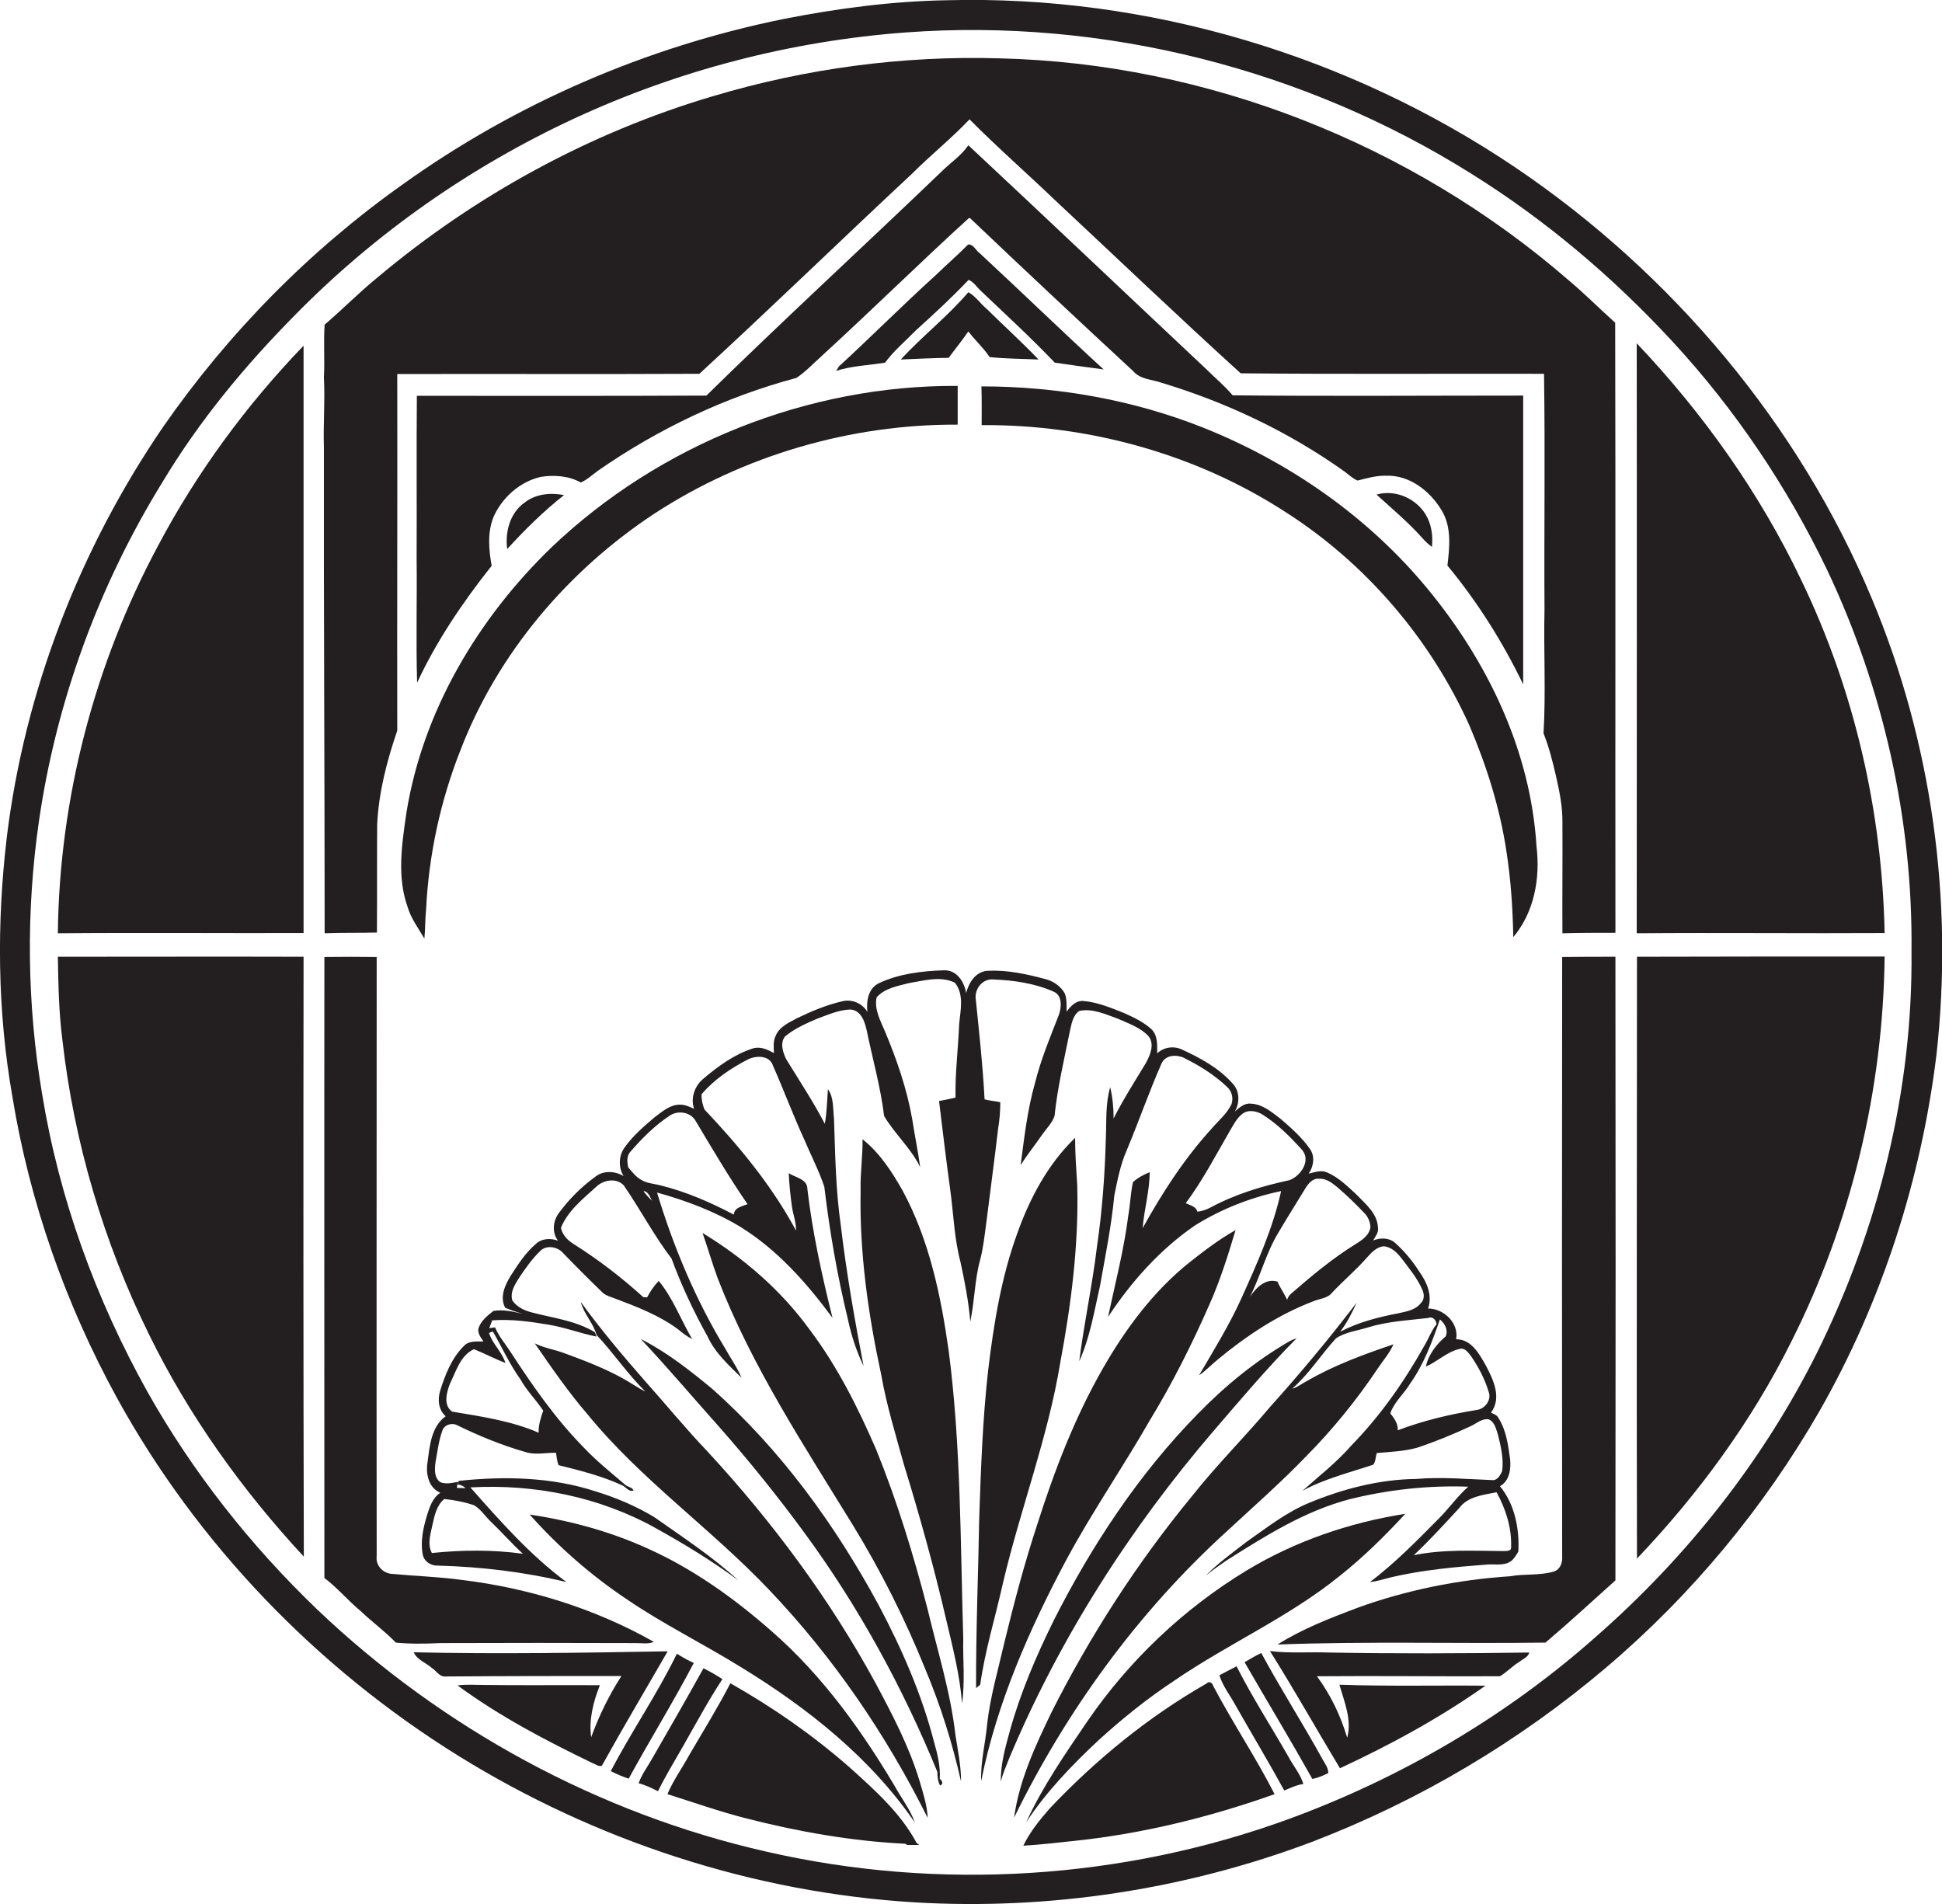
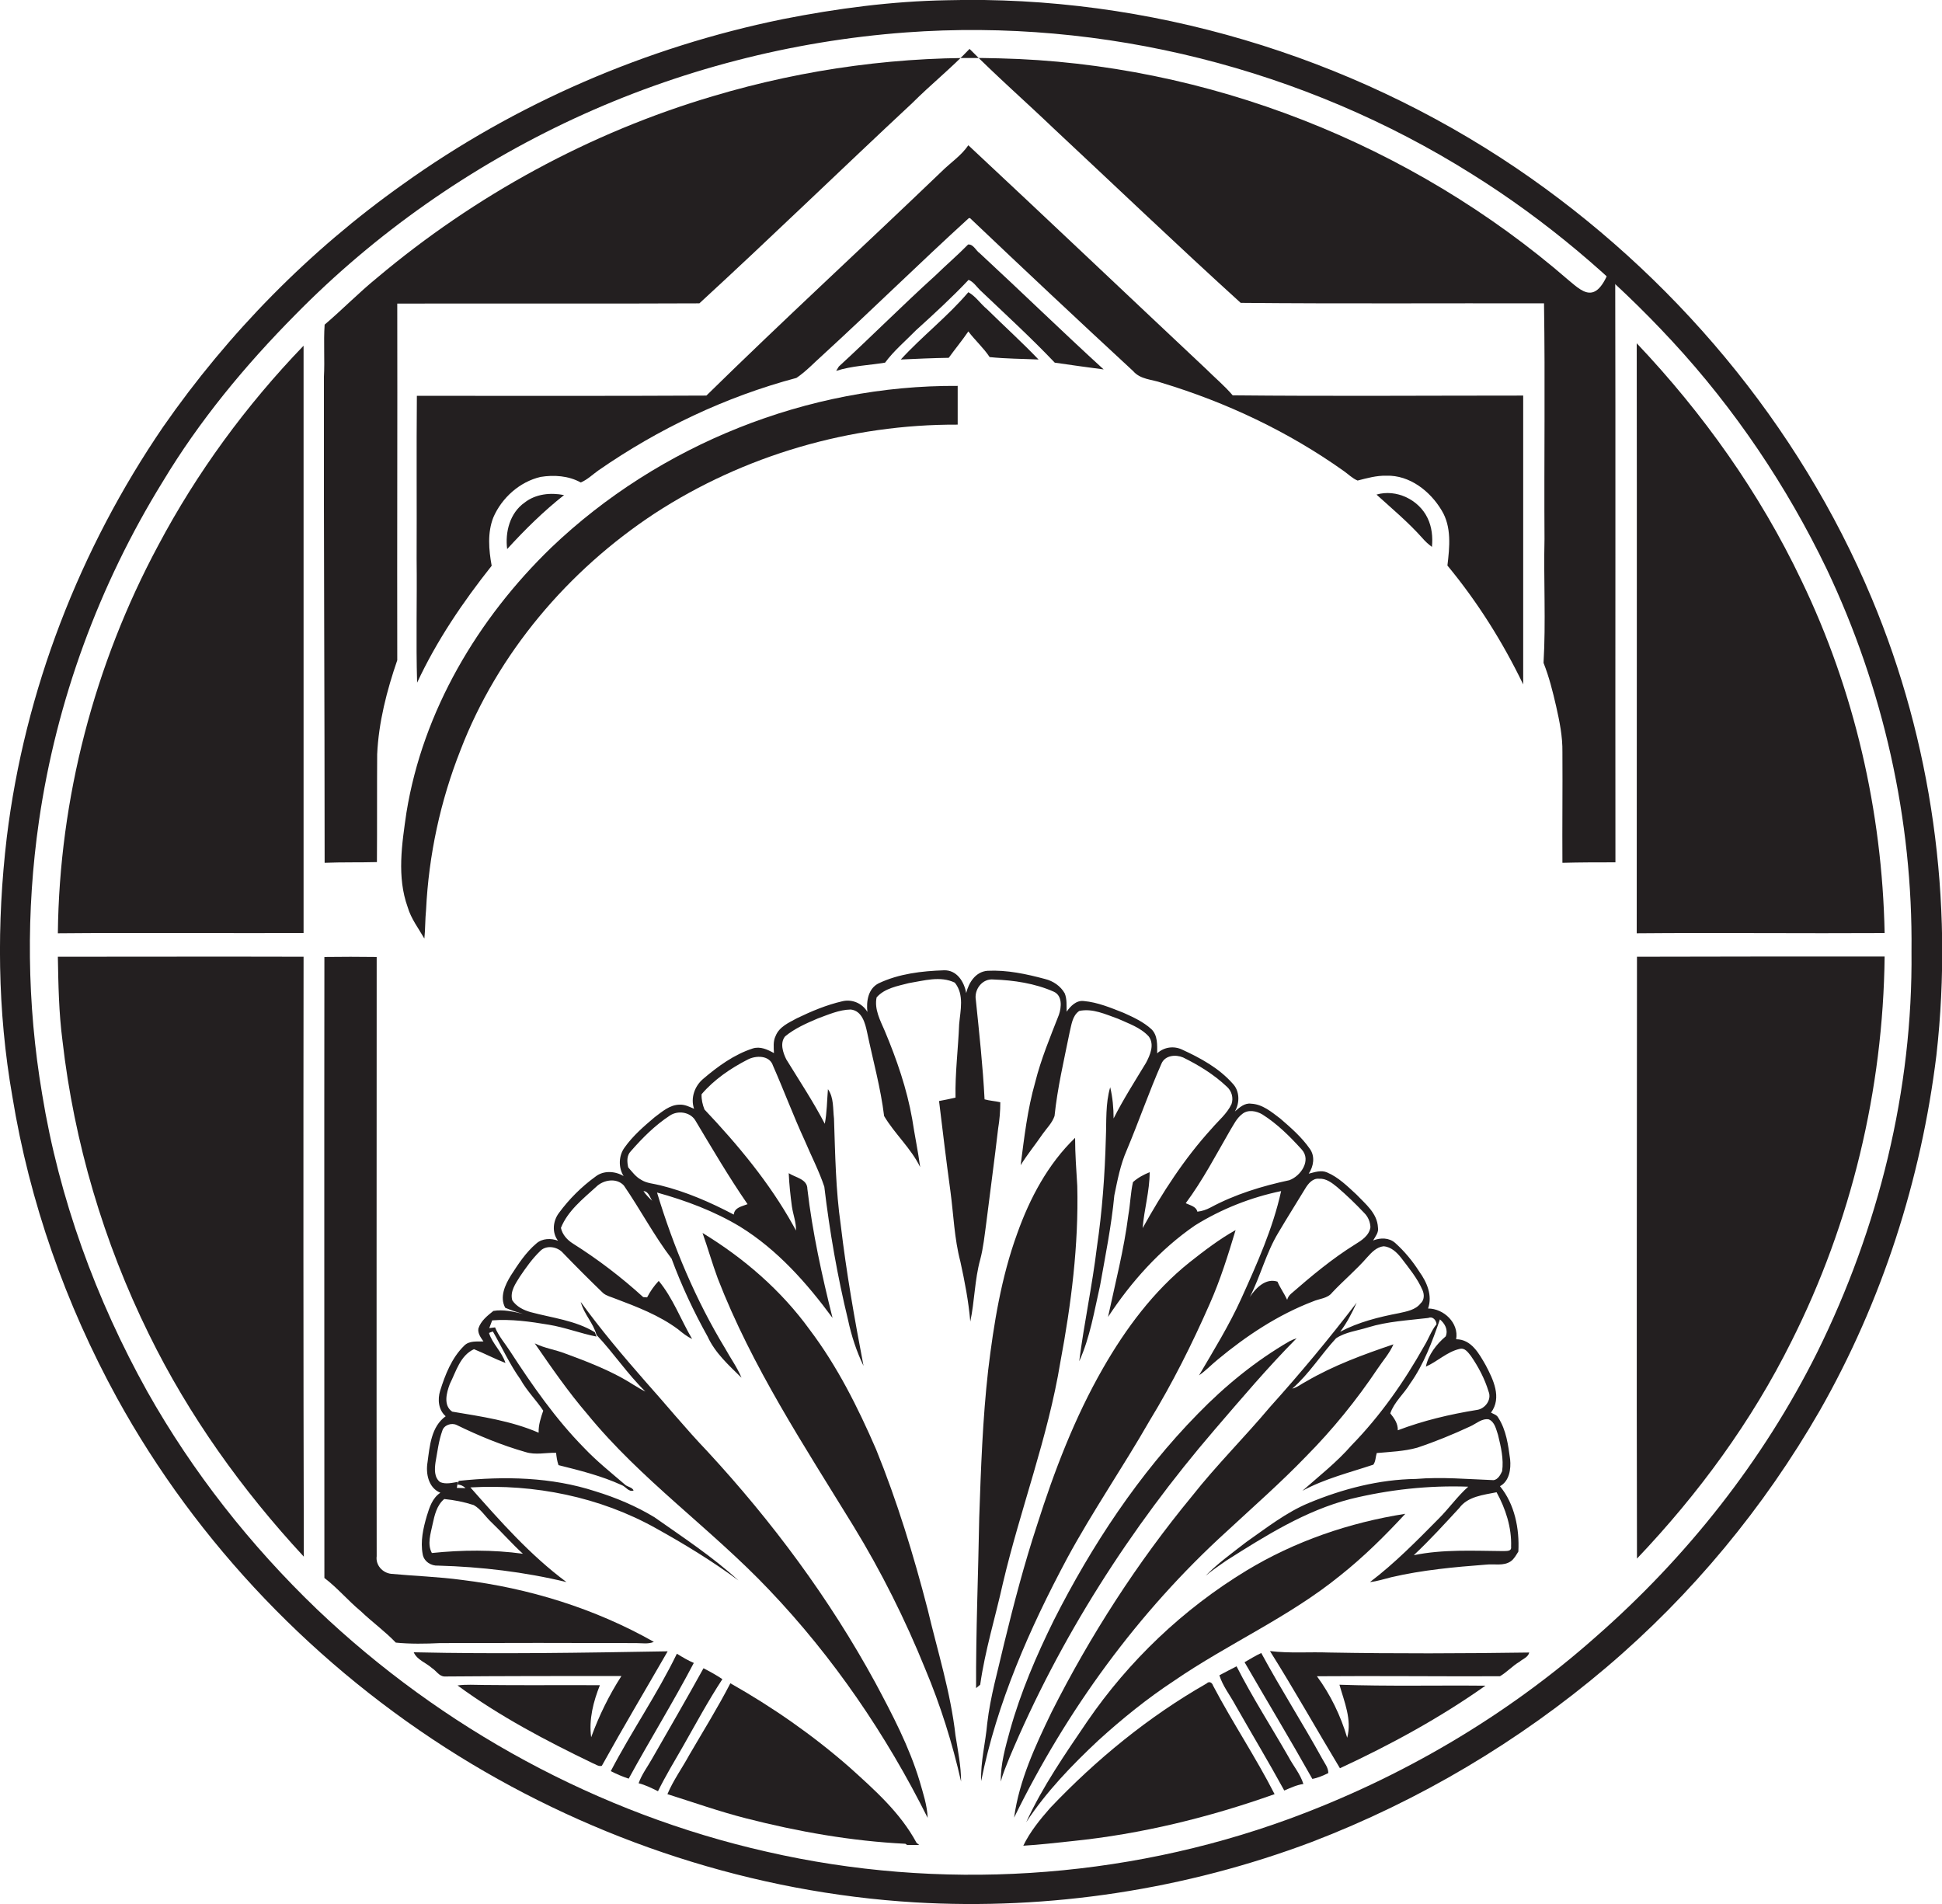
<svg xmlns="http://www.w3.org/2000/svg" version="1.1" id="Layer_1" x="0px" y="0px" viewBox="0 0 802.2 786.5" enable-background="new 0 0 802.2 786.5" xml:space="preserve">
  <g>
    <path fill="#231F20" d="M773.2,247.2c-30.1-72-82.4-134.1-146.9-177.8C557.5,22.9,474.2-2.1,391.1,0.1c-22.8,0.4-45.4,3.4-67.7,7.8   C267,19.4,213,42.7,166.3,76.2c-38.5,27.3-72,61.4-98.9,100.1C32.9,226.8,10.2,285.3,2.8,345.9c-4.2,35.5-3.9,71.7,2.3,107   c7.1,43.6,22,85.8,43.2,124.5c33.2,60.4,82.6,111.6,141.1,147.9c56.6,35.1,121.9,56.5,188.5,60.5c55.6,3.3,111.9-5.3,164.1-25   c44.3-17,85.6-41.5,121.7-72.2c35.2-29.9,65-65.9,88-105.9c25.7-45.1,41.9-95.4,48.2-146.9C807.1,372,798,306.4,773.2,247.2z    M750.6,558.7c-22.3,44.7-53.9,84.6-91.5,117.5c-37,32.8-80.4,58.2-126.8,75.2c-68.5,25-144.4,29.8-215.5,13.5   c-69.5-15.7-134.3-51-185.9-100.2c-27.5-26.4-51.3-56.6-70-89.8c-21.3-38.2-36.5-79.9-43.5-123c-6.3-37.2-6.7-75.5-1.3-112.8   c7.2-49.6,24.8-97.5,51.1-140.1c15.2-25.3,34.1-48.1,54.8-69c33.1-33.7,72.3-61.1,115.1-81c43.1-20,89.8-32.1,137.1-35.6   c81.5-6,164.6,15,233.8,58.5c30.6,19.1,58.3,42.6,82.8,69.1c25.8,27.9,47.3,59.8,63.8,94.1c23.3,49.1,35.6,103.5,35,157.9   C790.2,450.2,776,507.4,750.6,558.7z" />
-     <path fill="#231F20" d="M647.9,115.7c-64.8-56.2-149.3-89.6-235.1-91.6c-39.9-1.2-80,4.2-118.2,15.6c-50.8,15-98.4,41-138.9,75.1   c-7.5,6.1-14.2,13-21.6,19.3c-0.5,7.2,0.1,14.5-0.3,21.7c0.5,9.7-0.3,19.4,0,29.1c-0.1,66.9,0.3,133.7,0.3,200.6   c7.2-0.3,14.4-0.1,21.6-0.3c0.1-14.8,0-29.6,0.1-44.5c0.6-13.3,4-26.4,8.3-38.9c-0.1-49.1,0.1-98.2,0-147.3   c41.6-0.1,83.2,0.1,124.8-0.1c29.6-27.2,58.5-55.3,87.9-82.7c7.7-7.7,16.2-14.5,23.7-22.4c11.3,11.4,23.3,21.9,34.9,33   c25.7,24,51.1,48.3,77.1,71.9c41.8,0.4,83.5,0.1,125.3,0.2c0.5,32.4,0,64.9,0.2,97.3c-0.4,17.1,0.6,34.2-0.4,51.2   c2.3,5.8,3.8,11.8,5.2,17.9c1.4,6.2,2.7,12.5,2.6,19c0.1,15.2-0.1,30.5,0,45.7c7.3-0.2,14.6-0.2,21.9-0.2c-0.1-84,0.1-168-0.1-252   C660.7,127.5,654.6,121.3,647.9,115.7z" />
+     <path fill="#231F20" d="M647.9,115.7c-64.8-56.2-149.3-89.6-235.1-91.6c-39.9-1.2-80,4.2-118.2,15.6c-50.8,15-98.4,41-138.9,75.1   c-7.5,6.1-14.2,13-21.6,19.3c-0.5,7.2,0.1,14.5-0.3,21.7c-0.1,66.9,0.3,133.7,0.3,200.6   c7.2-0.3,14.4-0.1,21.6-0.3c0.1-14.8,0-29.6,0.1-44.5c0.6-13.3,4-26.4,8.3-38.9c-0.1-49.1,0.1-98.2,0-147.3   c41.6-0.1,83.2,0.1,124.8-0.1c29.6-27.2,58.5-55.3,87.9-82.7c7.7-7.7,16.2-14.5,23.7-22.4c11.3,11.4,23.3,21.9,34.9,33   c25.7,24,51.1,48.3,77.1,71.9c41.8,0.4,83.5,0.1,125.3,0.2c0.5,32.4,0,64.9,0.2,97.3c-0.4,17.1,0.6,34.2-0.4,51.2   c2.3,5.8,3.8,11.8,5.2,17.9c1.4,6.2,2.7,12.5,2.6,19c0.1,15.2-0.1,30.5,0,45.7c7.3-0.2,14.6-0.2,21.9-0.2c-0.1-84,0.1-168-0.1-252   C660.7,127.5,654.6,121.3,647.9,115.7z" />
    <path fill="#231F20" d="M172.3,282c8.1-17.4,18.9-33.3,30.8-48.3c-1.2-6.6-1.8-13.7,0.7-20c3.5-8.1,10.9-14.7,19.5-16.7   c5.5-0.9,11.6-0.5,16.6,2.3c2.8-1.2,4.9-3.3,7.3-5c24.8-17.2,52.5-30.4,81.8-38.2c4-2.7,7.2-6.2,10.8-9.4   c20.3-18.6,40-38,60.4-56.6h0.5c22.3,21.2,44.8,42.3,67.4,63.2c3,3.5,7.8,3.4,11.7,4.8c26.8,8.1,52.4,20.2,75.2,36.4   c1.9,1.3,3.6,3.1,5.8,4c3.9-1,7.8-2.1,11.9-2c9.6-0.3,18.1,6.4,22.8,14.3c4.2,6.8,3.3,15.3,2.4,22.8c12.4,15,22.8,31.5,31.3,49.1   c0-39.8,0-79.5,0-119.3c-40,0-80,0.3-120-0.1c-3.4-4-7.4-7.3-11-10.9C465.4,121.6,432.9,90.7,400,60c-2.9,4.3-7.5,7.3-11.1,10.9   c-32.3,31-65.2,61.2-97.1,92.5c-39.9,0.2-79.7,0.1-119.6,0.1c-0.2,22.5,0,44.9-0.1,67.4C172.3,247.9,171.8,265,172.3,282z" />
    <path fill="#231F20" d="M400.1,115.6c2,0.8,3.2,2.7,4.7,4.2c10.4,9.9,21,19.6,30.9,30c6.7,1,13.5,1.9,20.2,2.8   c-17.3-15.8-34-32.1-51.2-48c-1.6-1.1-2.6-3.8-4.8-3.6c-4.3,4.4-9,8.4-13.4,12.7c-13.6,12.3-26.5,25.3-40,37.7   c-0.4,0.6-0.7,1.2-1.1,1.8c6.5-2.1,13.5-2.3,20.2-3.4c3.7-5,8.5-9,12.8-13.4C385.8,129.7,393.2,122.9,400.1,115.6z" />
    <path fill="#231F20" d="M400,136.9c2.8,3.7,6.3,6.8,8.8,10.6c6.7,0.7,13.5,0.7,20.2,1c-6.9-7.2-14.2-13.8-21.3-20.8   c-2.7-2.2-4.6-5.3-7.7-7c-8.5,10-19,18.1-27.9,27.8c6.6-0.3,13.2-0.6,19.8-0.7C394.5,144.2,397.4,140.7,400,136.9z" />
    <path fill="#231F20" d="M676.1,141.8c0.1,81.2,0,162.5,0,243.7c34.1-0.3,68.3,0.1,102.4-0.1c-1-50.3-12.5-100.3-34.4-145.7   C726.9,203.6,703.5,170.7,676.1,141.8z" />
    <path fill="#231F20" d="M125.4,385.4c0-80.9,0-161.8,0-242.6c-23.7,24.6-44.1,52.4-60.1,82.6c-26.3,49-40.8,104.5-41.4,160.1   C57.8,385.2,91.6,385.5,125.4,385.4z" />
    <path fill="#231F20" d="M168.4,374.7c1.4,4.8,4.5,8.8,6.9,13c0.4-4,0.3-7.9,0.7-11.9c1.1-22.6,5.9-44.9,14.2-65.9   c15.4-40.1,44.5-74.3,80.2-97.8c37-24.1,81.1-36.9,125.2-36.7c0-5.3,0-10.6,0-16c-61.8-0.4-123.3,24.2-167.9,66.8   c-30.3,29.3-53,67.5-59.8,109.4C166,348.7,163.9,362.2,168.4,374.7z" />
-     <path fill="#231F20" d="M405.5,175.6c44.1-0.3,88.5,11.9,125.5,35.9c33.2,21.2,59.8,52.3,76,88.2c7.1,16.7,12.6,34.1,15.3,52.1   c1.8,11.7,2.6,23.5,2.8,35.3c8.7-10.3,11.2-24.4,9.6-37.5c-2.4-39.4-20.2-76.4-45.1-106.5c-24.5-29.7-57.1-52.3-92.7-66.5   c-29-11.5-60.3-17-91.5-17C405.6,165,405.5,170.3,405.5,175.6z" />
    <path fill="#231F20" d="M587.5,222.2c1.2,1.4,2.5,2.6,4,3.7c0.4-4,0-8.2-1.8-11.9c-3.6-7.6-12.9-12.1-21.1-9.7   C575,210.1,581.7,215.7,587.5,222.2z" />
    <path fill="#231F20" d="M209.5,226.8c7.3-8,15-15.6,23.5-22.3c-5.6-1.1-11.7-0.5-16.3,3.1C210.6,211.9,208.6,219.8,209.5,226.8z" />
    <path fill="#231F20" d="M125.4,395.2c-33.8-0.1-67.6,0-101.5,0c0.2,11.5,0.4,23.1,1.9,34.6c4.8,42.1,17,83.3,35.7,121.3   c16.5,33.7,38.6,64.5,64,91.9C125.3,560.4,125.3,477.8,125.4,395.2z" />
    <path fill="#231F20" d="M181.8,678.7c27-0.1,54-0.1,81,0c2.4,0,5,0.5,7.3-0.5c-24.4-13.8-51.6-22.2-79.4-25.6   c-9.7-1.3-19.4-1.6-29.1-2.5c-3.6-0.4-6.5-3.6-6-7.3c-0.1-82.5,0-165,0-247.5c-7.2-0.1-14.4-0.1-21.6,0c-0.1,85.5,0,171,0,256.5   c5.4,4.1,9.8,9.4,15,13.7c4.7,4.5,10,8.3,14.5,13C169.5,679.1,175.7,679,181.8,678.7z" />
-     <path fill="#231F20" d="M645.3,395.3c-0.1,82.5-0.1,165,0,247.5c0.2,2.5-0.7,5.4-3.3,6.3c-5.9,1.8-12.2,0.9-18.2,2   c-21.5,1.4-42.8,5.7-63,13c-11.4,4.3-22.8,8.7-33.1,15.2c36.9-1.4,73.8-0.3,110.7-0.8c9.8-8.3,19.3-17.1,28.9-25.7   c0.1-85.9,0.1-171.7,0-257.6C659.9,395.2,652.6,395.2,645.3,395.3z" />
    <path fill="#231F20" d="M676.2,643.8c25.4-26.7,47.4-56.7,63.8-89.7c24.7-49.1,37.9-104,38.5-159c-34.1,0-68.2,0-102.3,0.1   C676.2,478,676,560.9,676.2,643.8z" />
    <path fill="#231F20" d="M506.7,632.6c11-10.2,22.4-20.2,32.8-31c11-11.1,20.9-23.3,29.6-36.3c2.2-3.3,4.9-6.3,6.5-10   c-12.4,4.2-24.7,8.7-36,15.3c-2,1-3.7,2.5-5.8,3c7-6.1,11.9-14.1,18.1-20.8c3.9-2.6,8.8-3.1,13.2-4.5c8.1-2.5,16.6-2.9,24.9-3.9   c1.9-0.8,3.3,1,3.4,2.6c-2.2,2.7-3.3,6.1-5.1,9c-8.3,14.8-18.1,28.8-30,41c-6.1,7-13.4,12.7-20.3,18.8c9.2-5,19.4-7.5,29.3-10.8   c1-1.4,0.9-3.2,1.4-4.8c5.6-0.5,11.3-0.7,16.7-2.2c7.5-2.5,14.8-5.5,21.9-8.8c2.5-1.1,4.8-3.4,7.7-2.9c2.5,1.1,3,4.1,3.8,6.4   c1.2,4.9,2.4,10,1.7,15c-0.7,1.5-1.7,3.4-3.5,3.7c-10.7-0.4-21.4-1.4-32.1-0.5c-15.2,0.2-30.2,4.1-44.2,9.9   c-9.4,3.9-17.5,10.3-25.8,16.1c-5.8,4.5-11.8,8.8-16.9,14c2.8-2.3,5.7-4.3,8.6-6.3c16.1-10.2,32.6-20.6,51.2-25.4   c15.9-3.9,32.3-5.7,48.7-5.1c-4.5,4-7.9,8.9-12.1,13.1c-9.1,9.2-18.2,18.5-28.5,26.3c3-0.3,5.9-1.3,8.8-2c12.9-3,26-4.2,39.1-5.2   c3.4-0.4,7.3,0.7,10.3-1.4c1.4-1,2.2-2.6,3.1-4c0.5-9.4-1.5-19.6-7.6-27c3.9-2.1,4.6-7.1,4.2-11.1c-0.8-5.9-1.6-12.1-4.9-17.2   c-0.6-1.2-2-1.5-3-2.1c4.6-6.2,0.9-13.7-2.2-19.6c-2.7-4.7-5.9-10.7-12.2-10.7c1.2-6.7-5.1-12.7-11.6-12.7   c1.9-5.4-0.5-10.9-3.6-15.2c-2.8-4.4-6.1-8.4-10-11.9c-2.5-2.2-6.1-2.2-9.1-1c1-1.7,2.4-3.4,2-5.4c-0.3-5.9-5.2-9.7-8.9-13.6   c-3.7-3.4-7.4-7.1-12.1-9.1c-2.5-1.1-5.1-0.1-7.6,0.5c2-3,2.7-7.1,0.5-10.2c-3.4-4.9-7.9-8.8-12.3-12.6c-3.6-2.7-7.3-5.9-12-6.1   c-2.7-0.4-4.8,1.6-6.7,3.2c2.1-3.6,2-8.6-1-11.6c-5.6-6.3-13.1-10.4-20.7-13.9c-3.5-1.7-7.6-1.1-10.4,1.5c0-3.4,0.3-7.4-2.4-10   c-3.3-3-7.4-4.9-11.4-6.7c-5.3-2.1-10.8-4.4-16.5-4.9c-3.1-0.4-5.5,2.1-7.1,4.4c-0.1-2.5,0.2-5.2-0.8-7.6c-1.7-3-4.8-5.1-8.1-5.9   c-7.8-2.1-15.8-3.8-23.8-3.4c-4.9,0.4-7.7,4.8-8.8,9.2c-0.8-4.7-3.9-9.6-9.2-9.4c-9.1,0.3-18.6,1.4-27,5.4   c-4.3,2.2-5.1,7.4-4.6,11.8c-2.1-3.6-6.4-5.4-10.4-4.4c-6.5,1.5-12.7,4.1-18.7,7c-3.3,1.8-7.3,3.5-8.8,7.3   c-1.1,2.2-0.8,4.7-0.7,7.1c-2.7-1.5-5.7-2.9-8.8-1.9c-7.7,2.5-14.4,7.4-20.5,12.6c-3.5,3-5.2,7.9-3.7,12.3   c-1.9-0.8-3.8-1.8-5.9-1.7c-4.1,0-7.3,2.9-10.4,5.2c-4.5,3.8-9,7.7-12.4,12.5c-2.5,3.4-2.6,8.3-0.4,11.8c-3.5-2.1-8.3-2.4-11.6,0.2   c-5.8,4.2-10.9,9.3-15.1,15c-2.5,3.3-3,8.1-0.4,11.5c-2.9-1.1-6.5-1-8.9,1.1c-4.4,3.7-7.5,8.5-10.6,13.3c-2.4,3.9-4.7,8.9-2.3,13.3   c2.4,1,4.8,1.8,7.3,2.5c-4-0.9-8.1-1.9-12.2-1.2c-2.5,2-5.2,4.1-6.2,7.3c-0.3,2,1,3.7,2.1,5.3c-2.7,0.1-5.9-0.4-8,1.8   c-5.1,5-7.8,11.9-9.9,18.6c-1.1,3.6-0.7,7.9,2.3,10.5c-6,4.3-6.6,12.3-7.5,19c-0.8,4.7,0.4,10.6,5.3,12.6c-3.3,2.2-4.5,6-5.6,9.6   c-1.5,5.1-2.7,10.5-1.7,15.8c0.5,3,3.5,4.9,6.4,4.7c17.8,0.5,35.6,2.6,53,6.8c-15-11.1-27.4-25.2-39.7-39.1   c26.4-1.5,53.5,3.9,76.7,16.9c11.7,6.5,23.2,13.5,34,21.5c-10.7-9.8-22.9-17.8-34.7-26.1c-7.6-4.6-15.9-8.1-24.4-10.7   c-18.1-5.9-37.6-6.3-56.4-4.3l-0.5,1.5c1.3,0.1,2.4,0.6,3.3,1.5c-1.2,0-2.4-0.1-3.6-0.1c0.1-0.6,0.3-1.9,0.5-2.5   c-2.4,0.4-5.1,1.1-7.4,0.1c-2.5-1.9-2.3-5.4-1.9-8.2c0.8-4.4,1.3-8.8,2.8-13c0.7-2.4,3.8-3.4,5.9-2.4c9.2,4.5,18.7,8.4,28.5,11.2   c4.1,1.3,8.4,0.2,12.6,0.3c0.2,1.7,0.4,3.4,1,5.1c8.8,2.2,17.7,4.4,26,8.2c1.8,0.6,2.9,3,5,2.3c-0.4-1.4-2.7-1.5-3.7-2.6   c-5.7-4.9-11.6-9.6-16.8-15.1c-11.7-11.9-21.3-25.7-30.4-39.7c-2.1-3.3-4.8-6.3-6.3-10c-0.6,0.1-1.8,0.2-2.4,0.3   c0.3-0.8,0.9-2.4,1.2-3.2c7.8-0.6,15.7,0.5,23.4,1.8c6.7,1.1,13.1,3.6,19.7,4.9l-0.7-1.8c-8-4.9-17.6-5.9-26.5-8.3   c-2.9-0.8-5.9-2.3-7.6-4.9c-1-3.6,1.3-6.8,3.1-9.7c2.5-3.7,5.1-7.4,8.3-10.5c2.5-2.8,7.3-2,9.6,0.7c5.4,5.6,10.9,11.1,16.5,16.5   c1.4,1.2,3.3,1.6,5,2.3c9,3.4,18.2,6.9,26,12.7c1.8,1.5,3.7,3,5.8,4c-4.7-8-7.9-16.9-13.8-24c-1.9,2-3.5,4.3-4.8,6.8   c-0.4,0-1.2-0.1-1.6-0.1c-9-8.2-18.7-15.6-29-22.1c-2.4-1.5-4.4-3.7-5-6.5c2.8-7,9-11.9,14.5-16.9c3-3,8.5-3.9,11.5-0.6   c6.8,9.9,12.4,20.6,19.7,30.2c4.1,11.1,9.1,21.8,14.9,32.2c3.1,6.8,8.8,11.9,14,17c-1.8-4.3-4.5-8-6.7-12   c-12.2-20.1-21.4-42-28.2-64.5c11.9,3.3,23.7,7.7,34.3,14.1c15.4,9.5,27.6,23.3,38.2,37.7c-4.4-17.6-8.3-35.3-10.4-53.3   c0-4.1-5-4.7-7.7-6.5c0.2,4.6,0.7,9.2,1.3,13.7c0.5,3.4,1.8,6.6,1.7,10c-0.4-0.7-0.8-1.5-1.2-2.2c-9.8-17.6-22.8-33.2-36.6-47.8   c-0.8-2-1.3-4.2-1.2-6.3c5.2-6.1,12-10.7,19-14.3c3.4-1.8,9.1-1.9,10.5,2.5c4.5,10.2,8.4,20.7,13.1,30.9c2.7,6.4,5.9,12.5,8.1,19.1   c2.2,18.5,5.4,36.9,9.8,55c1.4,6.6,3.5,13,6.4,19c-3.7-19.3-7.1-38.6-9.4-58.1c-2.1-14.6-2.3-29.3-2.8-44.1c-0.5-4,0-8.6-2.5-12.1   c-0.4,4.8-0.4,9.6-1.3,14.3c-4.8-9.2-10.5-17.8-15.9-26.6c-1.4-2.8-2.7-6.8-0.5-9.5c4-3.3,8.8-5.4,13.5-7.4   c4.4-1.6,8.8-3.6,13.6-3.7c4.7,0.5,6,5.7,6.8,9.5c2.4,11.5,5.6,22.9,7,34.5c4.4,7.4,11.1,13.3,14.9,21.1   c-0.9-6.7-2.3-13.3-3.3-19.9c-2.2-12.5-6.4-24.6-11.3-36.3c-1.9-4.4-4.4-9-3.4-13.9c3.3-3.8,8.7-4.7,13.3-5.9c6.2-1,13-3.1,19-0.2   c4,4.9,2.3,11.5,1.8,17.2c-0.4,10.1-1.7,20.2-1.5,30.3c-2.3,0.5-4.5,1-6.8,1.4c1.5,12.4,3,24.9,4.7,37.3c1.3,9.7,1.6,19.5,4.1,29   c1.8,8.2,3.4,16.5,4.1,24.8c1.8-8.4,1.8-17.3,4.1-25.6c1.3-4.9,1.8-10,2.5-15.1c1.6-13,3.4-26,4.9-39c0.6-3.6,0.9-7.3,0.9-10.9   c-2.2-0.5-4.4-0.6-6.5-1.2c-0.7-13.7-2.2-27.3-3.6-41c-0.8-4.4,2.7-9,7.3-8.5c8.4,0.3,17.1,1.6,24.8,5c3.7,1.6,3.3,6.4,2.2,9.6   c-3.6,9.2-7.4,18.3-9.8,27.9c-3.2,11.2-4.5,22.7-6,34.2c2.8-4.5,6.1-8.5,9.1-12.9c1.7-2.4,3.9-4.5,4.9-7.4   c1.2-11.6,3.9-23,6.2-34.4c0.8-3.2,1.1-7,4-9c5.5-1.2,10.9,1.4,16,3.2c4.4,2,9.3,3.6,12.7,7.3c2.5,3.3,0.6,7.7-1.1,10.9   c-4.6,7.6-9.4,15.1-13.4,23c0-4.3-0.4-8.7-1.4-12.9c-2,6.8-1.5,14-1.8,21c-0.4,15.1-1.5,30.2-3.7,45.1c-1.9,15.8-5.3,31.4-7.3,47.1   c4.5-9.9,6.2-20.7,8.6-31.2c2.2-12.4,4.7-24.7,5.9-37.3c1.3-6.3,2.5-12.7,5.1-18.6c5-11.9,9.2-24.1,14.4-35.9   c1.5-3.4,5.8-3.8,8.9-2.5c6.5,3.2,12.7,7,18,12c2.1,1.8,2.9,4.7,2,7.3c-1.9,4-5.4,6.8-8.2,10.1c-11.3,12.4-20.4,26.5-28.5,41.1   c0.6-7.7,2.9-15.3,2.9-23.1c-2.5,1-4.9,2.3-6.9,4.1c-1,4.5-1.1,9.1-1.9,13.6c-1.8,14.2-5.4,28.1-8.4,42.1   c9.6-14.6,21.5-27.9,35.9-37.8c10.9-6.8,23.1-11.6,35.6-14.2c-3.4,15.5-10,30.1-16.5,44.5c-5,11-11.3,21.2-17.4,31.6   c2.8-1.9,5.1-4.4,7.7-6.5c11.8-9.8,24.9-18.5,39.3-24c2.7-1.2,6.1-1.2,8-3.7c4.7-5,10-9.4,14.5-14.6c1.8-2,3.9-4.2,6.7-4.5   c3.1,0.2,5.5,2.5,7.3,4.8c3.2,4.2,6.7,8.4,8.8,13.3c0.8,1.8,0.8,4.1-0.8,5.5c-2.1,2.7-5.7,3.3-8.8,4c-8.4,1.6-16.8,3.7-24.4,7.7   c2.8-3.7,4.9-7.8,6.8-12c-11.3,14.8-23.3,29.2-35.8,43.1c-10.5,12.5-22.1,24-32.2,36.8c-22.6,27.4-42,57.5-58,89.2   c-6.7,13.9-13.4,28.2-15.5,43.6C440.6,706.5,470.1,665.9,506.7,632.6z M624.2,638.9c0.3,2.1-2.1,1.7-3.3,1.8   c-12.3-0.1-24.8-0.8-36.9,1.7c6.6-6.2,12.7-12.9,18.8-19.5c3.5-4.8,10-5.4,15.4-6.5C621.9,623.1,624.5,631,624.2,638.9z M597.2,552   c-3.8,3.2-7.2,7.6-8.2,12.5c4.8-2.1,8.7-6.1,13.9-7.3c2.2-0.6,3.5,1.4,4.7,2.9c3.1,4.5,5.7,9.4,7.3,14.7c1.4,3.4-1.5,7.2-4.9,7.6   c-11.1,1.8-22.1,4.4-32.6,8.4c0.1-2.8-1.5-5-3.1-7c1.6-4.7,5.7-8.1,8.2-12.3c5.7-8,9.1-17.3,12.3-26.5   C596.8,546.7,598.3,549.2,597.2,552z M183.5,619.2c4.1,0.4,8.2,1.2,12.2,2.5c3,1.7,4.8,4.8,7.3,7.1c4.4,4.2,8.5,8.9,13,13   c-12.5-1.7-25.1-1.6-37.6-0.3c-2-3.7-0.5-8,0.3-11.9C179.5,625.9,180.4,621.8,183.5,619.2z M202,550.6c0.4-0.2,1.2-0.5,1.6-0.6   c3.8,6.6,6.9,13.5,11.4,19.8c2.6,4.7,6.5,8.5,9.4,12.9c-1,2.9-2,5.9-1.9,9.1c-11.3-4.9-23.7-6.7-35.7-8.7c-3.8-2.6-2.3-7.9-1-11.4   c2.6-5.2,4.3-11.8,10-14.4c4.4,1.8,8.6,4,13,5.7C207.3,558.3,203.4,555.1,202,550.6z M265.8,492c2.1,0.1,2.6,2.5,3.6,4   C268.1,494.8,266.8,493.5,265.8,492z M308.8,497.4c-2.2,0.9-5.4,1.3-5.7,4.3c-9.7-5.1-19.8-9.5-30.4-12.1c-2.7-0.7-5.6-0.8-7.9-2.3   c-2.2-1.2-3.7-3.3-5.3-5.1c-0.5-2.3-0.7-4.9,1.1-6.7c4.8-5.5,10-10.7,16.1-14.7c3.3-2.2,8.2-1.5,10.4,1.8   C294.1,474.3,301,486.1,308.8,497.4z M500,498.8c-1.7,0.9-3.5,1.5-5.4,1.7c-0.5-2.2-3-2.6-4.8-3.5c7-9.4,12.4-19.8,18.3-30   c1.5-2.4,2.7-5.1,5.1-6.9c2.4-1.9,5.8-1.2,8.2,0.2c6.2,3.9,11.4,9.1,16.3,14.5c4.1,4.5-0.4,11-5.1,12.7   C521.4,489.9,510.2,493.3,500,498.8z M559.8,514c-9.5,5.9-18.1,13.1-26.5,20.4c-0.8,0.7-1.3,1.5-1.6,2.5c-1.2-2.6-2.9-4.9-4-7.5   c-4.9-1.6-9,2.7-11.4,6.3c4.4-8.6,6.7-18.2,11.8-26.6c3.6-6.1,7.4-12.1,11.1-18.2c1.2-2,3.1-4.3,5.7-4c2.9-0.2,5.3,1.7,7.4,3.4   c4,3.4,7.7,7,11.3,10.8c1.5,1.5,2.4,3.6,2.5,5.8C565.6,510.4,562.4,512.4,559.8,514z" />
    <path fill="#231F20" d="M438,562.7c4.5-24,7.6-48.4,7-72.8c-0.4-6.6-0.9-13.3-0.9-19.9c-11.2,10.8-18.7,24.9-23.9,39.5   c-6.6,18.1-9.7,37.3-12,56.4c-2.3,20.3-3,40.7-3.7,61c-0.4,23.5-1.4,46.9-1.3,70.4l1.7-1.4c2-14.2,6.3-28,9.4-42   C421.5,623.3,432.9,593.8,438,562.7z" />
-     <path fill="#231F20" d="M397.9,676.8c-1.2-39.6-0.9-79.4-6-118.7c-3.2-22.8-8-45.8-19-66.2c-4.4-7.8-9.5-15.7-16.6-21.3   c0.1,7.1-1,14.1-0.8,21.2c-0.5,25.6,3.1,51,8.5,76c2.2,12.6,6,24.9,9.4,37.2c6.5,21.1,12.4,42.3,17.4,63.8   c2.7,11.5,5.7,23,6.6,34.8C398.7,694.7,397.7,685.7,397.9,676.8z" />
    <path fill="#231F20" d="M474.9,586.8c9.4-15.4,17.5-31.6,24.8-48.2c4.4-9.9,7.6-20.2,10.7-30.5c-6.8,3.8-12.9,8.5-19,13.3   c-14.9,11.9-26.4,27.4-35.8,43.8c-11.7,20.4-20.1,42.4-27.2,64.7c-5.3,16.1-9.6,32.5-13.6,48.9c-2.5,11-5.7,21.8-7,33.1   c-0.7,8-2.8,15.8-2.5,23.8c6.5-32.4,20-63,35.5-92C451.3,624.3,463.9,606,474.9,586.8z" />
    <path fill="#231F20" d="M383.2,664.8c-5.8-22.4-12.6-44.7-21.3-66.1c-7.5-17.3-16-34.3-27.4-49.4c-11.8-16.3-27.2-29.6-44.3-40   c2.2,6.2,4,12.6,6.3,18.8c14.1,36.4,35.7,69.1,56,102.2c11.5,18.8,21.4,38.6,29.7,59.1c6.3,15,11.2,30.6,14.8,46.5   c0-6.4-1.3-12.7-2.3-19C392.7,699.1,387.3,682.1,383.2,664.8z" />
    <path fill="#231F20" d="M361.6,695.1c-18.9-34.7-42.6-66.6-69.4-95.6c-9-9.4-17.2-19.5-25.9-29.2c-9.2-10.5-18.2-21.2-26.4-32.5   c1.3,5,5.2,8.7,6.5,13.6c7.1,7.5,12.8,16.2,20.2,23.4c-3.5-1.7-6.6-4-10-5.8c-7.4-4-15.2-7-23.1-9.9c-4.1-1.6-8.6-2.2-12.6-4.2   c6.9,10,13.8,20,21.7,29.2c22.1,27.1,51.1,47.3,75.1,72.6c26.5,27.8,48.4,59.9,65.5,94.2c-0.2-5.2-1.9-10.2-3.3-15.1   C375.6,721.5,368.6,708.2,361.6,695.1z" />
-     <path fill="#231F20" d="M388.2,734.8c0.3-5.1-0.9-10.2-2.3-15c-5.1-19.9-13.4-38.8-23-56.9c-18-33.2-40.5-64.2-68.8-89.3   c-9.2-7.6-18.7-15.1-29.4-20.5c11.3,12,22,24.7,33,37c12.2,13.9,23.8,28.3,34.7,43.2c22.3,30.4,40.5,63.7,54.8,98.6   c0,1.9,0.2,3.9,1.1,5.6C389.9,737,389.2,735.5,388.2,734.8z" />
    <path fill="#231F20" d="M535.6,552.8c-1,0.3-1.9,0.7-2.9,1.2c-14,8.1-26.6,18.4-37.9,30c-24.4,24.9-43.8,54.3-59.5,85.3   c-7.2,14.6-13.7,29.7-18.1,45.5c-1.9,6.9-3.9,13.9-3.8,21.1c0.9-3.4,2.3-6.6,3.6-9.9c20.7-49.3,49.9-94.9,84.7-135.4   C512.8,577.7,523.7,564.8,535.6,552.8z" />
    <path fill="#231F20" d="M514.8,648.8c-26,15.8-48.5,37.2-65.7,62.3c-9.1,13.4-18.4,26.8-25.2,41.6c8.3-12.6,18.8-23.5,29.8-33.8   c9.9-9,20.3-17.4,31.4-24.7c22.3-15.3,47.5-26.3,68.5-43.4c9.7-7.7,18.5-16.4,26.9-25.5C557.5,628.9,534.9,636.6,514.8,648.8z" />
-     <path fill="#231F20" d="M377.9,752.8c-1.5-4.2-4-7.9-6.3-11.6c-14.5-24.9-31.4-48.8-53.2-67.7c-15.5-13.6-32.5-25.7-51.4-34.1   c-15.3-6.9-31.6-11.3-48.2-13.8c11.8,13.3,25.3,25.1,40.1,35c15.1,10.3,31.6,18.4,47.1,28C333.5,705.4,359.5,726,377.9,752.8z" />
    <path fill="#231F20" d="M170.9,682.5c1.4,3.2,5.1,4.3,7.5,6.5c1.8,1.1,3,3.5,5.3,3.5c24.4-0.2,48.7-0.2,73-0.2   c-5.1,7.9-9.3,16.5-12.5,25.3c-1-7.4,0.9-14.7,3.6-21.5c-16-0.1-32,0.1-48-0.1c-3.6,0-7.2-0.3-10.8,0.2   c17.3,12.7,36.5,22.8,55.8,32.1c1.2,0.4,2.4,1.5,3.8,1.1c8.8-15.9,18.1-31.5,27.2-47.3C240.8,682.7,205.8,683.3,170.9,682.5z" />
    <path fill="#231F20" d="M521,682.8c-2.4,1.1-4.6,2.5-6.9,3.8c9.3,16.1,18.9,32,28,48.2c2.3-0.4,4.5-1.4,6.6-2.4   c0-2.3-1.5-4-2.5-5.9C538.1,711.8,529,697.6,521,682.8z" />
    <path fill="#231F20" d="M548.9,682.6c-8.1-0.3-16.2,0.4-24.3-0.6c10,15.9,19.2,32.3,28.9,48.4c20.9-9.7,41.3-20.8,60.1-34.1   c-20.1-0.2-40.2,0.3-60.3-0.4c2,7.1,5.2,14.4,3.2,21.9c-2.7-9.1-6.9-17.8-12.5-25.4c25.2-0.2,50.4,0.1,75.6,0   c2.9-1.7,5.2-4.3,8.1-6c1.4-1.2,3.5-1.8,4-3.8C604.1,683,576.5,683.1,548.9,682.6z" />
    <path fill="#231F20" d="M279.6,683.1c-8.1,16.7-18.7,32-27.3,48.5c2.4,1.2,4.9,2.3,7.4,3.1c8.8-16.1,18.4-31.6,26.9-47.8   C284.2,685.9,281.9,684.5,279.6,683.1z" />
    <path fill="#231F20" d="M298.4,693.6c-2.5-1.7-5.1-3.1-7.8-4.5c-6.9,12.5-14.1,24.9-21.2,37.3c-1.9,3.4-4.3,6.5-5.6,10.2   c2.8,0.7,5.4,2,8,3.3c3.1-6.3,6.8-12.4,10.3-18.5C287.4,712.1,292.5,702.6,298.4,693.6z" />
    <path fill="#231F20" d="M510.8,688.3c-2.4,1.2-4.8,2.5-7.1,3.7c1.4,4.5,4.4,8.2,6.6,12.3c6.7,11.8,13.7,23.4,20.2,35.3   c2.6-1.1,5.1-2.3,7.9-2.7c-1.3-4.2-4.2-7.5-6.2-11.3C525.1,713.2,517.3,701.1,510.8,688.3z" />
    <path fill="#231F20" d="M350.8,729.9c-15.1-13.2-31.6-24.7-49.1-34.6c-5.2,10.1-11.2,19.7-16.9,29.5c-3,5.5-6.7,10.6-9.1,16.3   c10.8,3.4,21.5,7.2,32.5,10c21.5,5.5,43.5,9.4,65.8,10.5l0.7,0.5c1.7,0,3.3,0,5,0c-0.3-0.2-0.8-0.7-1.1-0.9   C371.9,748.7,361.1,739.2,350.8,729.9z" />
    <path fill="#231F20" d="M498.4,695.4c-24,13.7-45.6,31.4-64.6,51.4c-4.2,4.8-8.3,9.8-11.1,15.6c6.8-0.4,13.5-1.2,20.2-1.9   c28.5-2.9,56.6-9.8,83.6-19.4c-7.8-15.3-17.4-29.6-25.4-44.8C500.7,695,499.5,694.3,498.4,695.4z" />
  </g>
</svg>